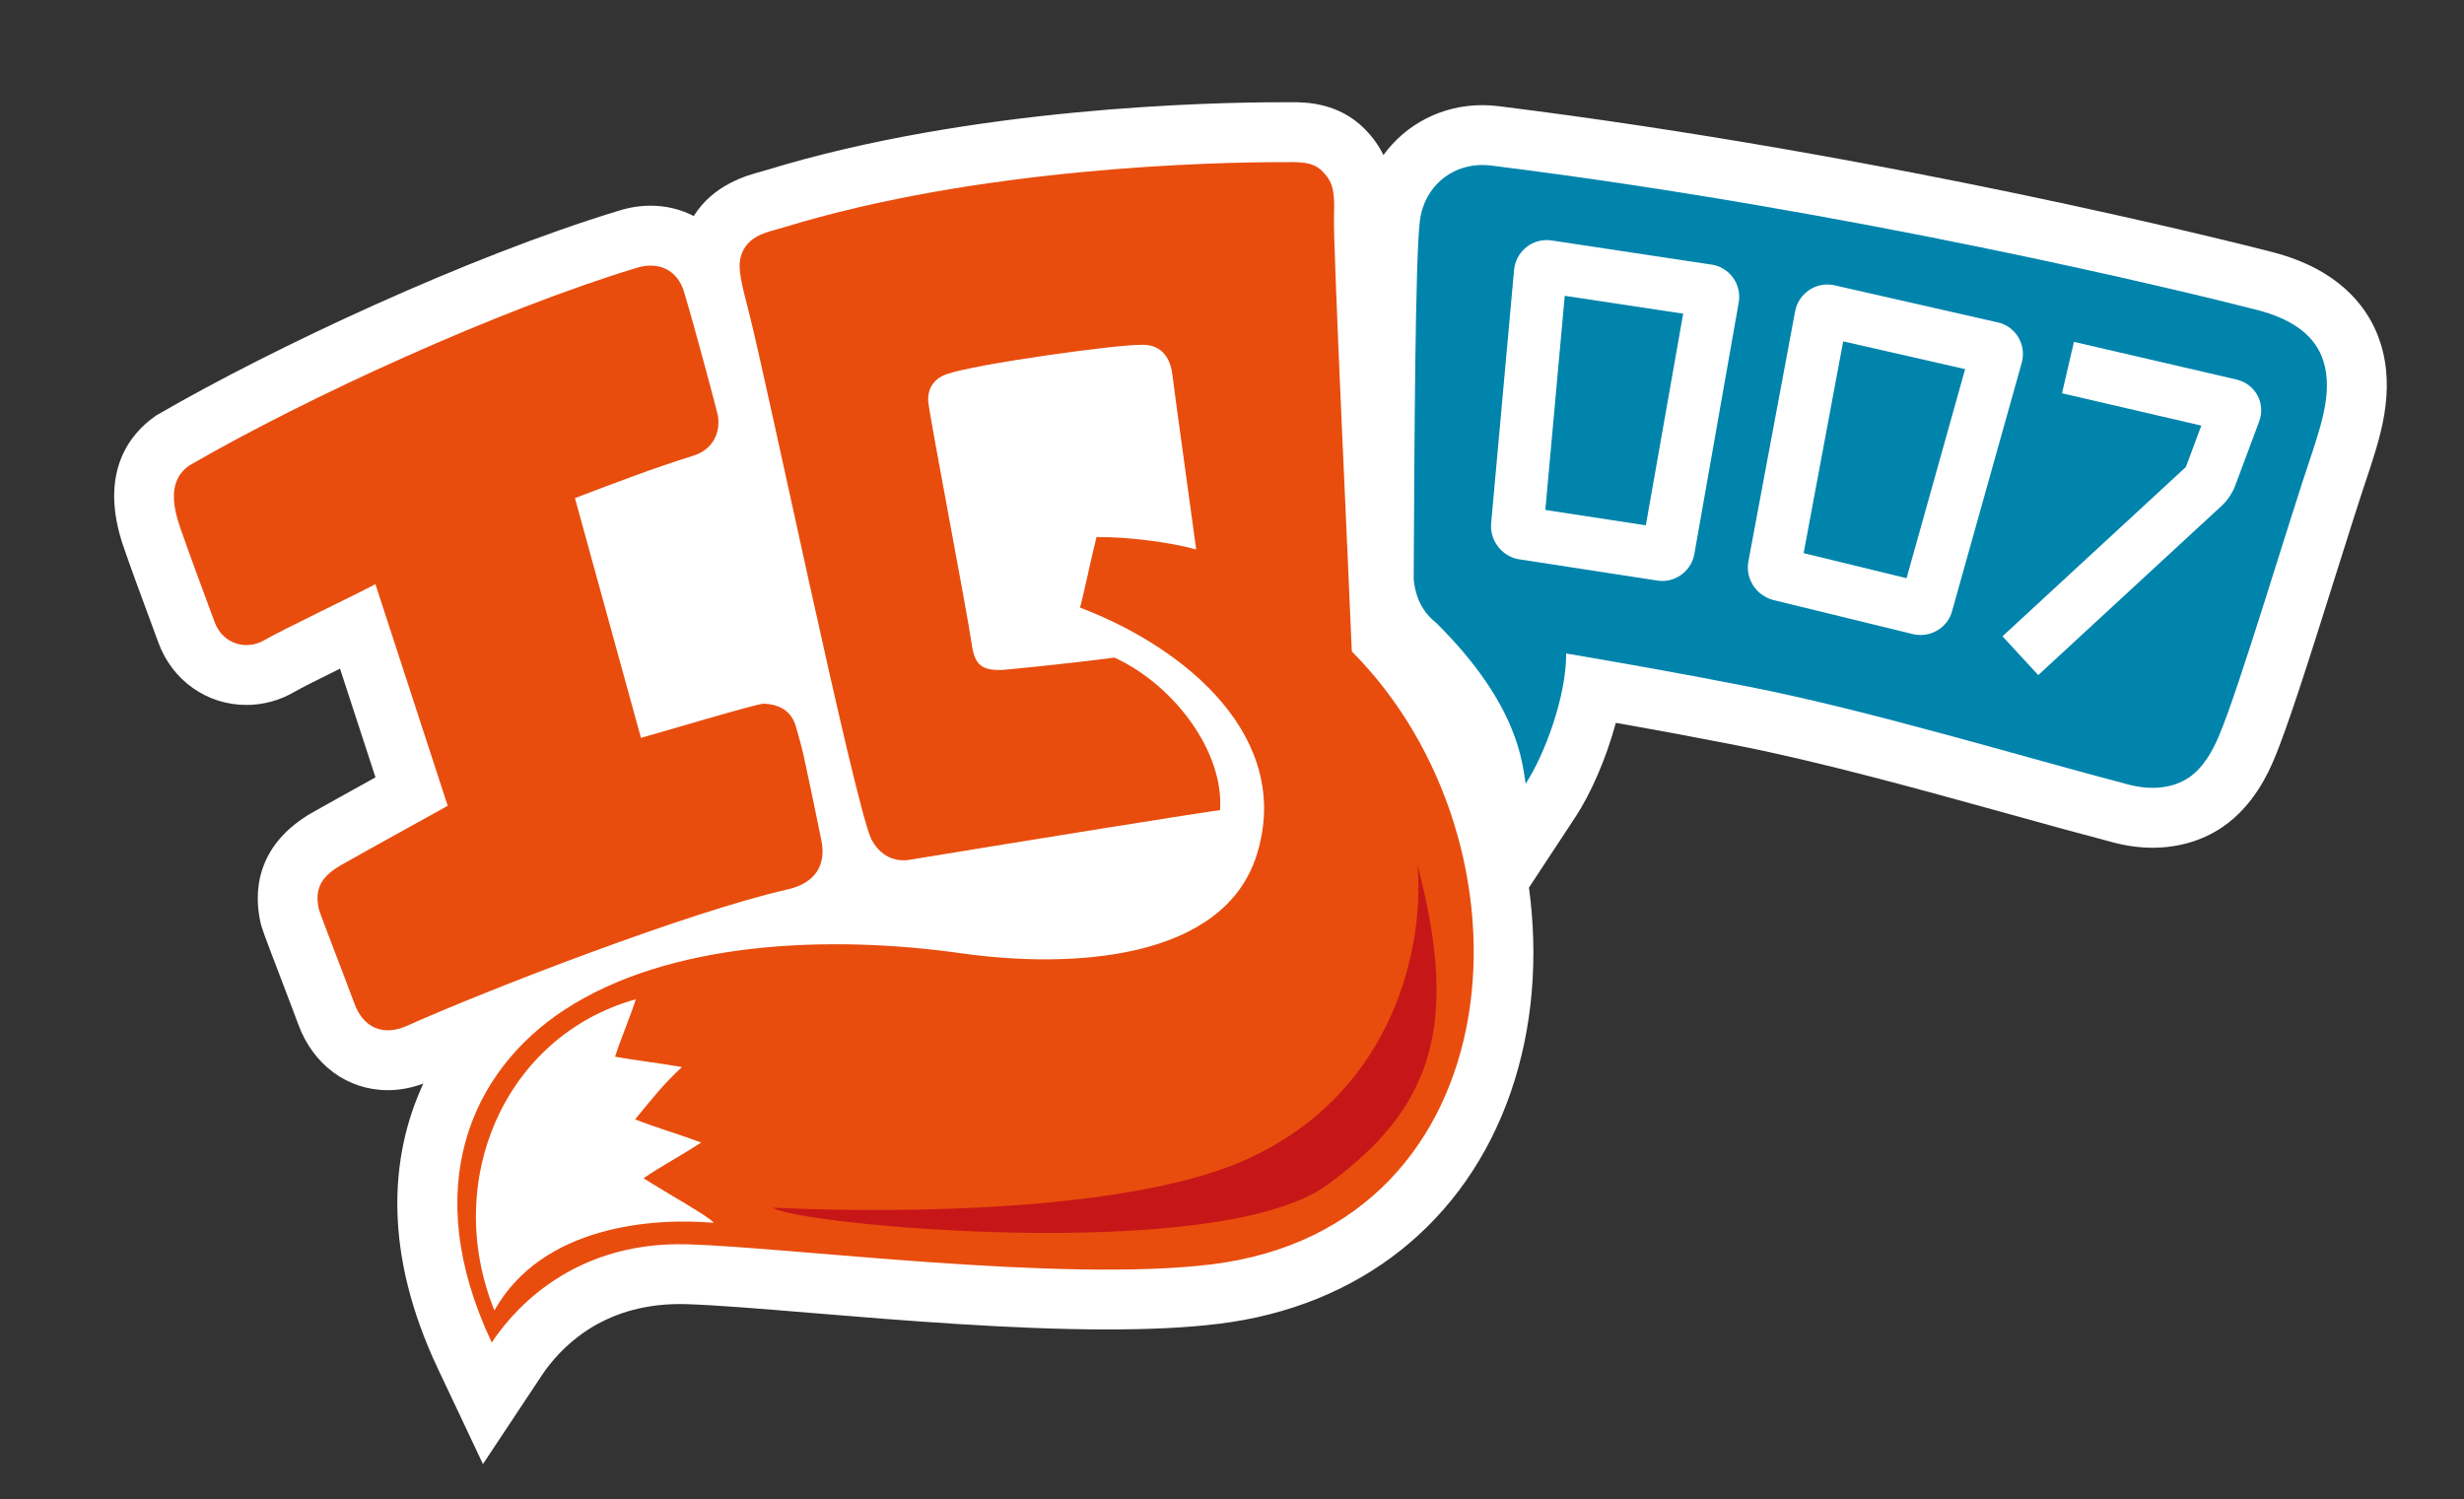
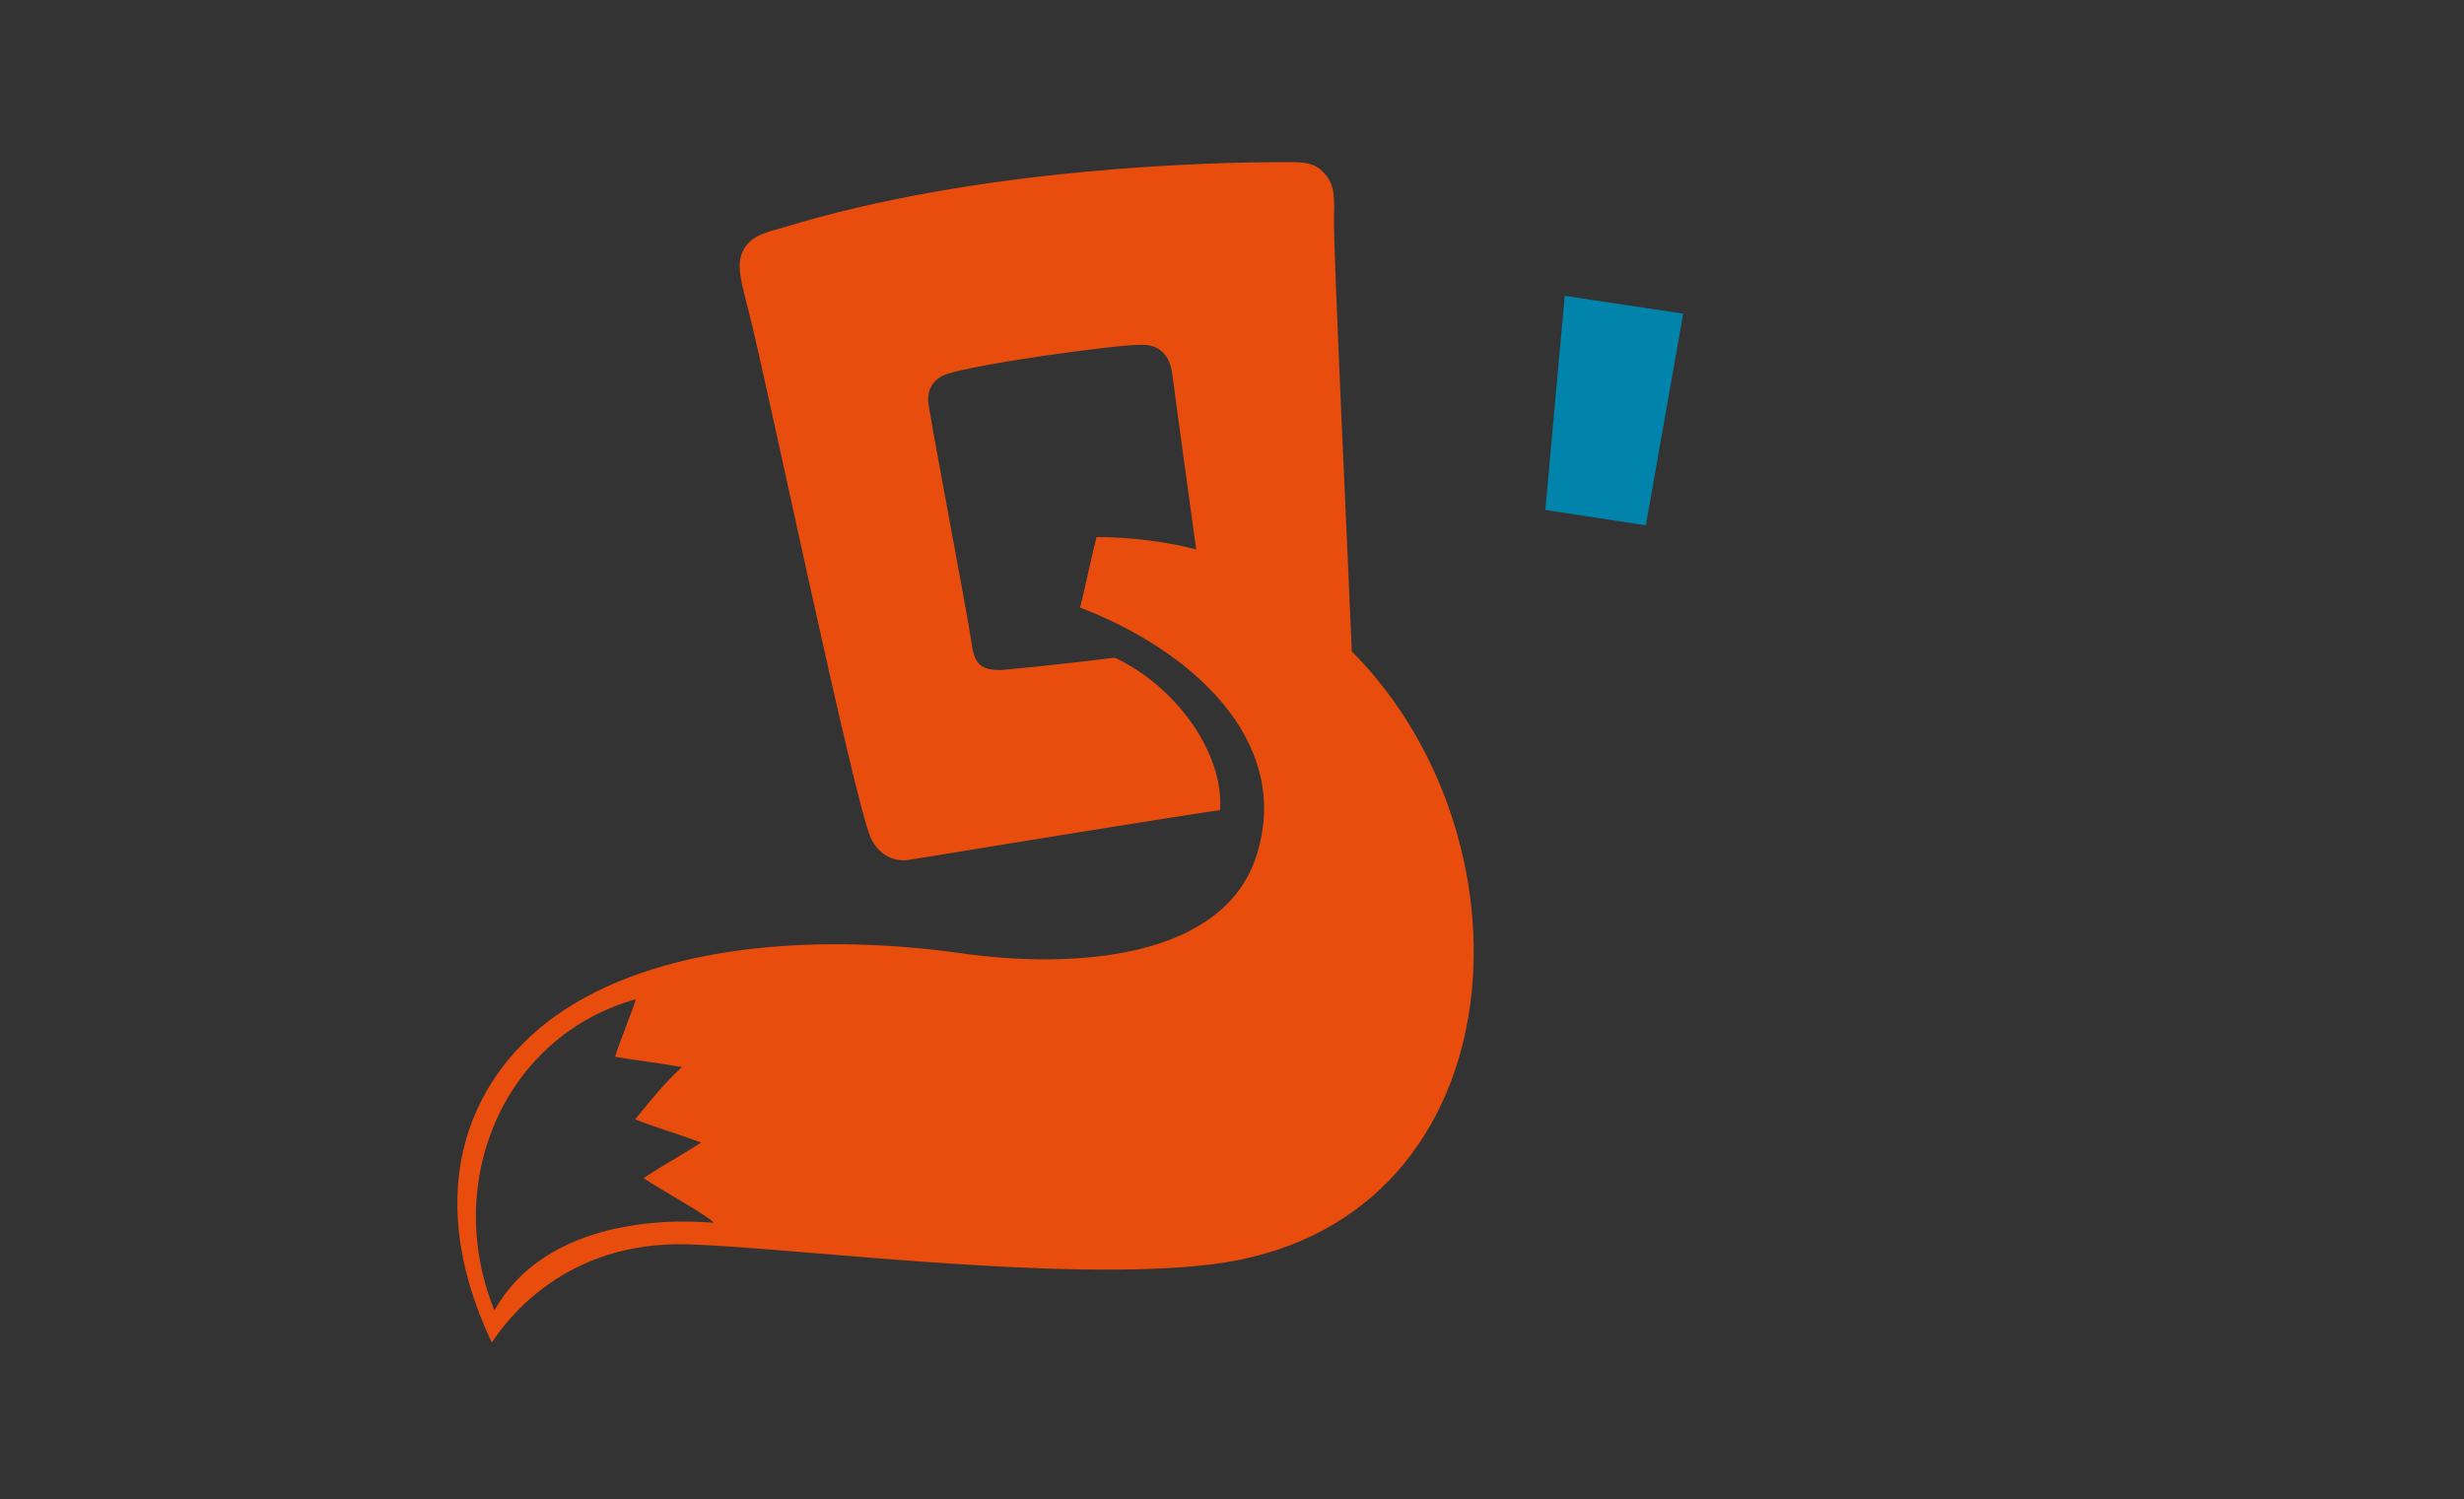
<svg xmlns="http://www.w3.org/2000/svg" id="Слой_1" x="0px" y="0px" width="614.667px" height="374px" viewBox="0 0 614.667 374" xml:space="preserve">
  <rect x="0" y="0" width="614.667" height="374" fill="#333333" stroke="none" />
  <g>
-     <path fill="#FFFFFF" d="M592.88,82.991c-2.86-6.85-9.698-15.901-26.052-20.109c-9.531-2.447-96.002-24.319-192.994-36.395 c-1.339-0.162-2.697-0.254-4.045-0.254c-10.179,0-19.11,4.808-24.68,12.444c-1.097-2.229-2.575-4.383-4.646-6.482 c-6.632-6.699-14.88-6.699-18.401-6.699l-2.503,0.014c-17.224,0-77.402,1.225-128.58,16.981c-0.315,0.095-0.669,0.184-1.027,0.29 c-3.591,0.971-11.989,3.253-16.892,11.111c-3.22-1.663-6.869-2.576-10.753-2.576c-2.687,0-5.424,0.438-8.127,1.303 c-37.631,11.462-86.102,34.146-114.559,50.653l-0.636,0.357l-0.578,0.421c-5.628,4.026-14.093,13.603-7.559,32.453 c2.026,5.848,4.174,11.663,6.261,17.285l2.391,6.507c3.462,9.456,12.087,15.569,21.976,15.569c4.271,0,8.485-1.186,11.986-3.278 c1.627-0.938,6.568-3.415,11.356-5.773l8.848,27.115c-5.731,3.178-12.254,6.789-15.558,8.664 c-14.863,8.409-14.618,20.772-13.164,27.38c0.346,1.554,0.577,2.218,5.307,14.609c1.585,4.144,3.195,8.365,4.168,11.01 c3.725,10.098,12.28,16.379,22.319,16.379l0,0c2.958,0,5.926-0.564,8.859-1.641c-8.594,18.537-9.833,42.563,3.574,70.984 l11.303,23.935l14.643-22.073c4.422-6.657,14.779-17.844,34.47-17.844c0.527,0,1.055,0,1.579,0.018 c7.324,0.223,18.524,1.144,31.49,2.215c22.148,1.833,49.704,4.099,73.549,4.099h0.006c10.904,0,20.008-0.449,27.795-1.409 c35.089-4.274,61.652-25.334,72.86-57.778c5.561-16.066,6.895-33.689,4.543-51.044l11.654-17.709 c3.714-5.661,7.575-14.328,10.017-23.39c10.851,1.909,20.974,3.806,30.248,5.628c20.731,4.071,45.642,10.971,67.611,17.053 c9.414,2.626,18.31,5.073,26.373,7.188c3.245,0.854,6.498,1.287,9.671,1.287l0,0c6.403,0,12.399-1.764,17.332-5.089 c7.983-5.379,11.658-13.94,12.869-16.758c3.501-8.164,9.219-26.312,15.262-45.519c3.273-10.382,6.359-20.178,8.714-27.112 l0.299-0.94C594.094,107.854,598.064,95.427,592.88,82.991z" />
    <g>
      <g>
        <g>
          <path fill="#E84D0E" d="M337.219,162.505c-0.65-16.992-4.727-101.827-4.444-108.741c0.281-6.535-0.505-8.616-2.91-11.058 c-2.581-2.601-6.323-2.251-10.204-2.251c-16.392-0.014-75.307,1.225-124.297,16.317c-3.477,1.066-9.121,1.791-10.588,7.333 c-0.792,2.952,0.24,6.744,2.04,13.761c4.567,17.84,26.032,121.163,30.446,131.289c1.886,3.803,5.257,5.923,9.367,5.388 c29.785-4.891,74.266-12.065,77.72-12.425c1.046-14.431-11.322-31.144-26.314-38.063c-13.192,1.716-27.422,3.041-27.966,3.075 c-5.006,0.187-6.897-1.164-7.623-6.177c-1.342-9.277-10.806-58.217-10.896-60.938c-0.204-3.842,2.274-5.887,4.526-6.652 c7.444-2.595,42.589-7.425,48.454-7.327c4.735-0.246,7.33,2.673,7.913,7.341c0.842,6.702,4.138,30.212,5.959,43.708 c-6.682-1.881-17.55-3.214-24.872-3.081c-1.387,5.46-3.245,14.604-4.115,17.573c26.763,10.173,53.074,32.539,44.144,61.526 c-8.195,26.588-46.393,28.588-73.717,24.724c-32.723-4.638-72.788-3.159-99.149,14.18 c-23.053,15.159-36.323,44.141-18.019,82.921c3.705-5.583,18.256-25.41,48.942-24.498c25.89,0.776,93.237,9.576,130.58,5.003 C378.561,306.13,385.154,210.652,337.219,162.505z M123.335,326.925c-13.069-32.313,2.57-68.505,35.279-77.634 c-1.381,4.366-3.7,9.665-5.179,14.333c5.396,0.96,11.027,1.588,16.674,2.578c-4.562,4.252-6.981,7.338-11.674,13.05 c5.482,2.165,10.781,3.646,16.481,5.77c-4.74,3.137-9.914,5.854-14.38,8.918c4.846,3.158,16.35,9.522,17.525,11.121 C163.017,303.755,135.285,305.663,123.335,326.925z" />
        </g>
        <g>
-           <path fill="#E84D0E" d="M143.424,124.266c5.46,19.997,10.985,39.721,16.468,59.811c3.605-0.966,29.035-8.585,30.6-8.527 c3.92,0.167,6.953,1.741,8.094,5.832c0.701,2.497,1.423,4.983,1.973,7.514c1.499,6.889,2.924,13.803,4.336,20.709 c1.287,6.275-1.593,10.742-8.465,12.291c-24.38,5.511-74.665,24.956-94.938,34.032c-5.92,2.646-10.859,0.455-13.058-5.508 c-2.388-6.477-8.652-22.542-8.903-23.652c-1.222-5.502,1.071-8.435,5.932-11.166c6.387-3.622,24.796-13.775,26.222-14.576 c-6.183-18.99-11.727-35.938-18.036-55.298c-3.833,2.112-23.175,11.345-27.662,13.942c-4.45,2.662-10.416,1.071-12.458-4.498 c-2.879-7.849-5.832-15.653-8.577-23.546c-1.875-5.435-3.011-11.727,2.154-15.433c29.783-17.268,77.33-38.915,111.526-49.319 c5.365-1.738,10.268,0.198,12.017,5.959c2.773,9.241,8.276,29.922,8.39,30.642c0.762,3.875-0.756,8.602-6.219,10.251 C163.204,116.716,153.547,120.421,143.424,124.266z" />
-         </g>
+           </g>
        <g>
-           <path fill="#C71617" d="M192.872,301.277c4.618,4.171,110.675,14.342,138.164-5.636c26.113-18.996,33.22-39.49,22.556-79.883 c1.735,18.608-4.74,56.144-42.319,73.337C274.462,305.929,192.872,301.277,192.872,301.277z" />
-         </g>
+           </g>
      </g>
    </g>
    <g>
-       <polygon fill="#0084AC" points="449.934,137.994 475.604,144.249 490.218,92.089 459.8,85.164 " />
      <polygon fill="#0084AC" points="385.5,127.215 410.567,131.062 419.884,78.256 390.338,73.797 " />
-       <path fill="#0084AC" d="M579.097,88.73c-2.355-5.636-7.955-9.316-15.988-11.395c-18.602-4.782-101.414-24.866-191.115-36.032 c-9.258-1.149-16.733,5.036-17.805,13.873c-1.141,9.434-1.355,55.379-1.528,89.375c0.293,3.047,1.369,7.534,5.625,10.848 c20.778,20.622,21.428,35.137,22.305,40.114c4.659-7.101,10.137-21.643,10.108-32.486c12.682,2.154,28.945,5.011,45.524,8.276 c30.156,5.929,67.796,17.366,94.874,24.458c5.852,1.518,11.122,0.781,14.892-1.747c3.775-2.55,6.035-6.9,7.478-10.268 c5.078-11.828,17.028-52.302,23.561-71.532C579.205,105.354,582.28,96.375,579.097,88.73z M433.739,75.46l-11.06,62.726 c-0.695,3.906-4.068,6.744-8.03,6.744c-0.48,0-0.954-0.05-1.418-0.125l-34.606-5.326c-4.177-0.865-7.09-4.853-6.632-9.096 l5.708-63.078c0.444-4.26,3.94-7.408,8.14-7.408l1.029,0.062l40.048,6.049c2.056,0.257,4.073,1.451,5.379,3.226 C433.603,71.013,434.125,73.295,433.739,75.46z M479.097,158.417c-0.733,0-1.468-0.095-2.182-0.293l-34.615-8.452 c-4.342-1.205-6.956-5.413-6.142-9.651l11.655-62.372c0.834-4.381,5.086-7.408,9.614-6.521l40.876,9.288 c1.984,0.385,3.929,1.708,5.115,3.6c1.18,1.889,1.528,4.224,0.954,6.384l-17.395,62.023 C486.061,155.923,482.802,158.417,479.097,158.417z M563.566,105.153l-5.996,16.06c-0.664,1.752-1.956,3.694-3.32,4.938 l-45.79,42.271l-8.92-9.682l45.768-42.257c-0.095,0.095-0.009-0.028,0.014-0.083l3.814-10.226l-34.749-8.061l2.979-12.832 l40.598,9.414c2.24,0.536,4.132,1.973,5.195,3.968C564.225,100.658,564.373,103.021,563.566,105.153z" />
    </g>
  </g>
</svg>